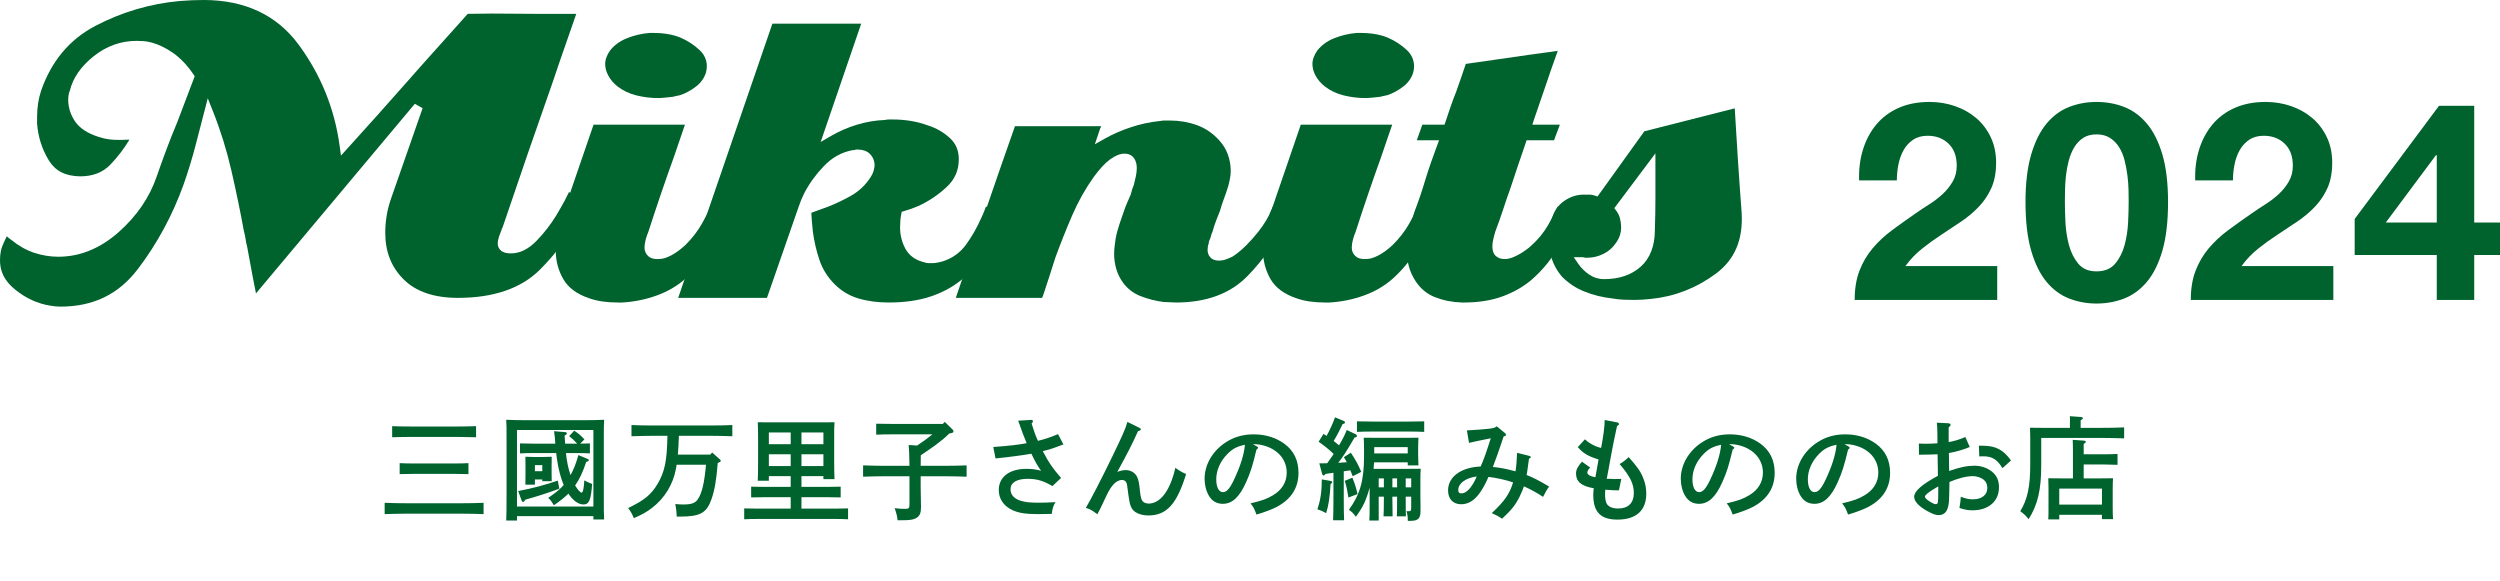
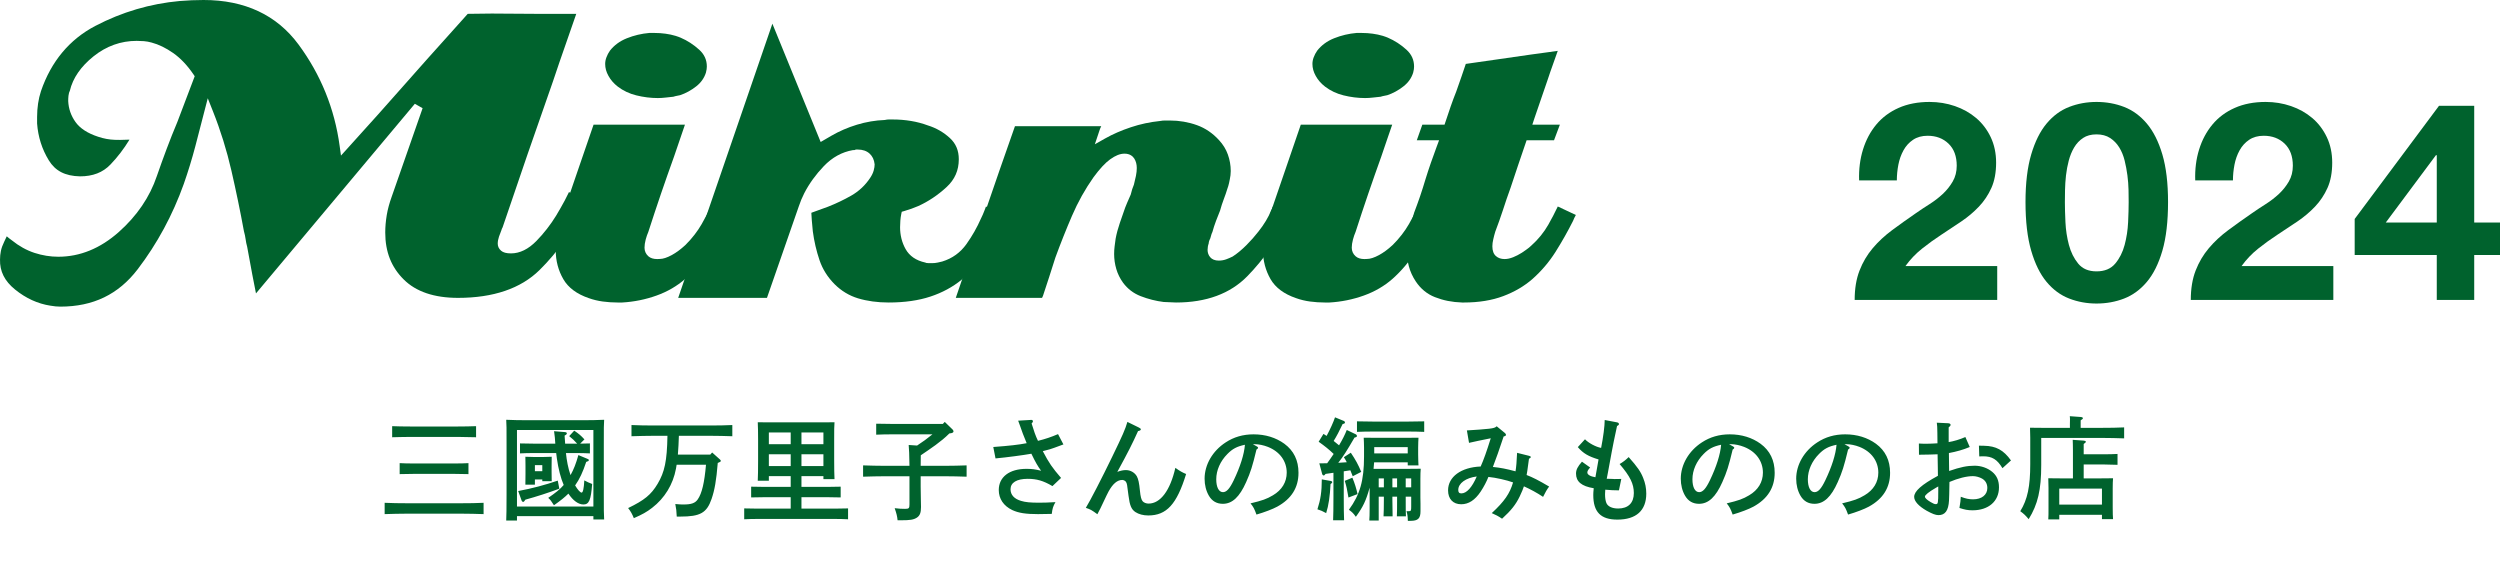
<svg xmlns="http://www.w3.org/2000/svg" width="357" height="83" viewBox="0 0 357 83" fill="none">
  <g clip-path="url(#clip0_195_2)">
    <path d="M8.62 43.786C8.395 43.786 8.172 43.775 7.95 43.753C7.719 43.728 7.461 43.692 7.182 43.648C5.383 43.368 3.692 42.594 2.151 41.344C0.657 40.137 -0.042 38.737 0.002 37.065C0.002 36.645 0.045 36.23 0.131 35.814C0.221 35.402 0.376 34.971 0.596 34.529C0.744 34.18 0.857 33.944 0.945 33.786C0.954 33.774 0.962 33.76 0.967 33.747C1.191 33.945 1.419 34.123 1.699 34.323C2.702 35.134 3.798 35.743 4.925 36.113C6.037 36.475 7.182 36.662 8.329 36.662C11.418 36.662 14.322 35.476 16.958 33.138C19.554 30.832 21.387 28.141 22.399 25.14C22.839 23.868 23.302 22.583 23.79 21.282C24.275 19.985 24.787 18.7 25.323 17.428L27.805 10.886L27.616 10.607C26.741 9.321 25.77 8.3 24.731 7.573C23.689 6.845 22.656 6.342 21.654 6.078C21.279 5.972 20.905 5.904 20.548 5.876C20.213 5.851 19.866 5.837 19.506 5.837C17.256 5.837 15.191 6.579 13.363 8.039C11.543 9.497 10.401 11.151 9.975 12.957C9.898 13.077 9.814 13.362 9.78 13.657C9.752 13.898 9.74 14.157 9.74 14.429C9.792 15.529 10.14 16.523 10.776 17.417C11.418 18.325 12.506 19.034 14.009 19.525C14.797 19.792 15.6 19.94 16.392 19.967C16.647 19.976 16.898 19.979 17.154 19.979C17.596 19.979 18.045 19.967 18.491 19.94C17.68 21.268 16.782 22.447 15.765 23.501C14.68 24.632 13.259 25.183 11.423 25.183C9.268 25.136 7.88 24.387 6.97 22.895C5.998 21.31 5.434 19.537 5.297 17.627V16.708C5.297 16.054 5.344 15.412 5.437 14.781C5.531 14.158 5.668 13.565 5.851 13.014C7.305 8.768 9.921 5.629 13.626 3.694C17.403 1.718 21.455 0.524 25.667 0.144C26.242 0.096 26.812 0.062 27.368 0.037C27.923 0.011 28.485 0 29.066 0C34.951 0 39.514 2.138 42.629 6.355C45.809 10.657 47.784 15.53 48.502 20.841L48.691 22.217L49.625 21.187C51.099 19.57 52.556 17.949 54.003 16.331C55.451 14.711 56.883 13.091 58.311 11.474C58.797 10.938 59.275 10.395 59.749 9.85C60.207 9.315 60.682 8.78 61.173 8.246C62.153 7.165 63.122 6.084 64.084 5.003C64.974 3.994 65.879 2.985 66.794 1.977C67.948 1.951 69.098 1.935 70.242 1.935C70.844 1.935 71.444 1.94 72.047 1.948C73.886 1.973 75.742 1.984 77.608 1.984L82.288 1.984C81.795 3.417 81.293 4.858 80.785 6.307C80.171 8.051 79.568 9.806 78.979 11.576C77.754 15.048 76.542 18.532 75.341 22.012C74.138 25.496 72.949 28.977 71.774 32.46C71.689 32.606 71.635 32.733 71.608 32.857C71.468 33.19 71.35 33.502 71.256 33.791C71.139 34.136 71.077 34.479 71.077 34.8C71.077 35.188 71.245 35.538 71.561 35.807C71.861 36.062 72.309 36.184 72.974 36.184C74.228 36.184 75.451 35.585 76.603 34.406C77.656 33.326 78.602 32.112 79.41 30.801C79.86 30.05 80.272 29.329 80.645 28.634C80.878 28.194 81.081 27.792 81.249 27.43L84.014 28.709C82.009 32.676 79.665 35.989 77.042 38.566C74.365 41.202 70.445 42.536 65.399 42.536C62.012 42.536 59.404 41.654 57.658 39.913C55.876 38.152 55.013 35.957 55.013 33.202C55.013 32.406 55.086 31.57 55.227 30.723C55.367 29.877 55.607 28.997 55.931 28.102C56.669 25.973 59.612 17.57 60.348 15.45L59.239 14.821L36.554 41.899C36.368 41.007 36.192 40.115 36.031 39.224L35.293 35.228C35.189 34.852 35.121 34.525 35.079 34.188C35.025 33.786 34.943 33.4 34.834 33.023C34.314 30.18 33.706 27.247 33.045 24.368C32.384 21.48 31.496 18.625 30.404 15.881L29.67 14.032L27.887 20.908C27.425 22.663 26.874 24.464 26.249 26.255C24.661 30.705 22.441 34.811 19.654 38.459C16.911 42.044 13.302 43.786 8.62 43.786Z" fill="#00622D" />
    <path d="M88.198 43.198C87.491 43.198 86.784 43.151 86.078 43.057C85.391 42.964 84.717 42.803 84.074 42.572C82.362 41.987 81.146 41.078 80.448 39.873C79.723 38.628 79.357 37.234 79.357 35.734C79.357 35.221 79.395 34.696 79.461 34.159C79.531 33.617 79.638 33.065 79.781 32.501C79.87 32.238 79.958 31.942 80.034 31.66C80.106 31.406 80.187 31.133 80.28 30.853C81.06 28.595 81.835 26.345 82.594 24.107C83.308 22.012 84.027 19.911 84.763 17.798L97.812 17.798C97.609 18.401 97.398 19.012 97.186 19.629C96.863 20.542 96.556 21.442 96.263 22.331C95.627 24.092 95.002 25.876 94.386 27.673C93.773 29.473 93.172 31.285 92.584 33.108C92.446 33.425 92.31 33.811 92.205 34.208C92.092 34.633 92.037 35.023 92.037 35.373C92.037 35.85 92.225 36.273 92.583 36.593C92.881 36.86 93.308 36.994 93.848 36.994C93.964 36.994 94.221 36.978 94.225 36.978C94.671 36.978 95.251 36.794 95.934 36.422C96.564 36.081 97.226 35.59 97.902 34.962C98.841 34.023 99.603 33.037 100.197 32.005C100.668 31.182 101.114 30.324 101.529 29.451C101.545 29.457 101.988 29.662 102.178 29.755C102.577 29.959 102.998 30.147 103.43 30.326C103.66 30.42 103.89 30.526 104.124 30.643C104.105 30.677 103.673 31.427 103.673 31.427C102.883 33.013 102.026 34.531 101.109 35.986C100.215 37.405 99.115 38.699 97.84 39.833C96.688 40.847 95.311 41.648 93.751 42.206C92.184 42.769 90.532 43.102 88.842 43.198L88.198 43.198ZM93.934 14.002C92.911 14.002 91.876 13.87 90.856 13.616C89.867 13.371 88.982 12.95 88.222 12.369C87.66 11.935 87.21 11.421 86.891 10.84C86.571 10.271 86.419 9.715 86.419 9.132C86.419 8.822 86.477 8.501 86.599 8.184C86.72 7.848 86.894 7.528 87.104 7.229C87.702 6.464 88.514 5.864 89.507 5.468C90.539 5.054 91.626 4.797 92.737 4.704L93.493 4.707C94.004 4.707 94.515 4.741 95.026 4.811C95.528 4.88 96.013 4.981 96.47 5.12L96.894 5.263C97.008 5.299 97.101 5.339 97.181 5.376C98.166 5.798 99.056 6.377 99.86 7.111C100.583 7.774 100.936 8.554 100.936 9.501C100.936 9.62 100.926 9.75 100.907 9.885C100.882 10.031 100.848 10.198 100.807 10.372C100.562 11.146 100.102 11.8 99.416 12.336C98.694 12.901 97.922 13.323 97.112 13.593C96.981 13.623 96.832 13.657 96.699 13.677C96.512 13.71 96.334 13.753 96.16 13.813L95.076 13.93C94.68 13.978 94.301 14.002 93.934 14.002Z" fill="#00622D" />
-     <path d="M126.898 43.198C125.306 43.198 123.835 42.998 122.525 42.602C121.264 42.218 120.145 41.543 119.19 40.593C118.19 39.591 117.464 38.438 117.031 37.166C116.58 35.839 116.256 34.445 116.069 33.023L115.923 31.435C115.891 31.075 115.87 30.73 115.86 30.395C115.87 30.387 115.885 30.378 115.897 30.37C116.254 30.235 117.829 29.673 118.227 29.524C119.386 29.069 120.505 28.535 121.558 27.934C122.671 27.298 123.583 26.436 124.277 25.373C124.507 25.027 124.674 24.68 124.765 24.343C124.855 24.013 124.898 23.729 124.898 23.473C124.828 22.803 124.586 22.307 124.173 21.93C123.755 21.549 123.186 21.355 122.483 21.355H122.218L122.033 21.429L121.787 21.438C120.234 21.707 118.838 22.474 117.641 23.725C116.496 24.92 115.557 26.218 114.85 27.588C114.69 27.907 114.55 28.212 114.42 28.52C114.292 28.829 114.176 29.138 114.075 29.448L109.522 42.536H96.845L110.296 3.382L122.977 3.382L117.191 20.276L118.694 19.4C119.821 18.744 121.061 18.206 122.378 17.805C123.693 17.407 125.022 17.182 126.334 17.135C126.612 17.079 126.759 17.062 126.898 17.062H127.487C128.378 17.062 129.256 17.132 130.1 17.275C130.937 17.414 131.738 17.627 132.479 17.903C133.692 18.277 134.743 18.886 135.651 19.721C136.502 20.508 136.916 21.494 136.916 22.739C136.916 24.33 136.345 25.63 135.175 26.711C133.93 27.863 132.562 28.777 131.116 29.428C130.794 29.566 130.469 29.696 130.139 29.812C129.809 29.933 129.479 30.037 129.147 30.131L128.768 30.24L128.689 30.628C128.635 30.896 128.594 31.189 128.569 31.51C128.543 31.822 128.531 32.135 128.531 32.446C128.531 33.584 128.795 34.631 129.312 35.557C129.868 36.556 130.816 37.205 132.127 37.491C132.163 37.533 132.377 37.58 132.635 37.58H133.076C133.377 37.58 133.651 37.551 133.918 37.491L134.559 37.342C135.999 36.898 137.15 36.062 138.015 34.844C138.826 33.705 139.515 32.492 140.068 31.235C140.263 30.853 140.439 30.441 140.595 30.026L140.797 29.492L143.407 30.646C142.699 32.277 141.901 33.899 141.035 35.482C140.106 37.188 138.846 38.696 137.298 39.962C136.044 40.983 134.559 41.789 132.869 42.348C131.179 42.912 129.17 43.198 126.898 43.198Z" fill="#00622D" />
+     <path d="M126.898 43.198C125.306 43.198 123.835 42.998 122.525 42.602C121.264 42.218 120.145 41.543 119.19 40.593C118.19 39.591 117.464 38.438 117.031 37.166C116.58 35.839 116.256 34.445 116.069 33.023L115.923 31.435C115.891 31.075 115.87 30.73 115.86 30.395C115.87 30.387 115.885 30.378 115.897 30.37C116.254 30.235 117.829 29.673 118.227 29.524C119.386 29.069 120.505 28.535 121.558 27.934C122.671 27.298 123.583 26.436 124.277 25.373C124.507 25.027 124.674 24.68 124.765 24.343C124.855 24.013 124.898 23.729 124.898 23.473C124.828 22.803 124.586 22.307 124.173 21.93C123.755 21.549 123.186 21.355 122.483 21.355H122.218L122.033 21.429L121.787 21.438C120.234 21.707 118.838 22.474 117.641 23.725C116.496 24.92 115.557 26.218 114.85 27.588C114.69 27.907 114.55 28.212 114.42 28.52C114.292 28.829 114.176 29.138 114.075 29.448L109.522 42.536H96.845L110.296 3.382L117.191 20.276L118.694 19.4C119.821 18.744 121.061 18.206 122.378 17.805C123.693 17.407 125.022 17.182 126.334 17.135C126.612 17.079 126.759 17.062 126.898 17.062H127.487C128.378 17.062 129.256 17.132 130.1 17.275C130.937 17.414 131.738 17.627 132.479 17.903C133.692 18.277 134.743 18.886 135.651 19.721C136.502 20.508 136.916 21.494 136.916 22.739C136.916 24.33 136.345 25.63 135.175 26.711C133.93 27.863 132.562 28.777 131.116 29.428C130.794 29.566 130.469 29.696 130.139 29.812C129.809 29.933 129.479 30.037 129.147 30.131L128.768 30.24L128.689 30.628C128.635 30.896 128.594 31.189 128.569 31.51C128.543 31.822 128.531 32.135 128.531 32.446C128.531 33.584 128.795 34.631 129.312 35.557C129.868 36.556 130.816 37.205 132.127 37.491C132.163 37.533 132.377 37.58 132.635 37.58H133.076C133.377 37.58 133.651 37.551 133.918 37.491L134.559 37.342C135.999 36.898 137.15 36.062 138.015 34.844C138.826 33.705 139.515 32.492 140.068 31.235C140.263 30.853 140.439 30.441 140.595 30.026L140.797 29.492L143.407 30.646C142.699 32.277 141.901 33.899 141.035 35.482C140.106 37.188 138.846 38.696 137.298 39.962C136.044 40.983 134.559 41.789 132.869 42.348C131.179 42.912 129.17 43.198 126.898 43.198Z" fill="#00622D" />
    <path d="M167.939 43.198C167.662 43.198 167.388 43.185 167.11 43.163C166.798 43.138 166.486 43.123 166.172 43.123C165.082 42.989 163.947 42.705 162.877 42.286C161.855 41.885 161.035 41.26 160.369 40.369C159.931 39.759 159.601 39.094 159.405 38.406C159.201 37.71 159.098 36.993 159.098 36.27C159.098 35.906 159.12 35.54 159.167 35.176L159.312 34.083C159.448 33.357 159.651 32.597 159.909 31.848C160.177 31.067 160.434 30.335 160.674 29.648C160.729 29.498 160.818 29.272 160.958 28.951L161.469 27.782C161.555 27.429 161.61 27.221 161.676 27.025C161.745 26.819 161.824 26.598 161.921 26.368C162.047 25.875 162.137 25.485 162.214 25.11C162.297 24.694 162.332 24.321 162.332 23.988C162.332 23.473 162.214 23.023 161.979 22.649C161.771 22.326 161.363 21.942 160.583 21.942C159.944 21.942 159.267 22.213 158.509 22.767C157.813 23.275 157.044 24.104 156.166 25.295C154.961 27 153.923 28.857 153.076 30.83C152.25 32.749 151.45 34.751 150.707 36.783L149.818 39.565C149.523 40.471 149.228 41.364 148.938 42.243C148.913 42.276 148.859 42.4 148.805 42.536H136.486L140.606 30.487C142.023 26.341 143.467 22.185 144.937 18.018L157.258 18.018L157.246 18.046C157.168 18.191 157.084 18.39 157.028 18.561L156.346 20.601L157.813 19.773C158.895 19.161 160.132 18.622 161.489 18.17C162.832 17.72 164.236 17.422 165.649 17.279C165.914 17.23 166.115 17.209 166.319 17.209H167.057C168.395 17.209 169.695 17.431 170.92 17.87C172.112 18.298 173.171 19.018 174.077 20.011C174.654 20.635 175.079 21.326 175.341 22.072C175.614 22.832 175.75 23.627 175.75 24.429C175.75 24.607 175.735 24.806 175.714 25.027C175.692 25.241 175.66 25.432 175.618 25.602L175.511 26.122C175.427 26.502 175.363 26.701 175.282 26.911C175.122 27.442 174.951 27.929 174.761 28.428C174.555 28.963 174.38 29.511 174.227 30.07C174.053 30.494 173.853 30.999 173.658 31.516C173.452 32.051 173.277 32.6 173.123 33.158C173.104 33.164 173.045 33.313 172.986 33.492C172.931 33.652 172.877 33.845 172.824 34.061C172.823 34.057 172.823 34.056 172.82 34.056C172.807 34.056 172.754 34.178 172.703 34.309C172.645 34.459 172.604 34.626 172.592 34.8C172.545 34.925 172.508 35.06 172.485 35.206C172.456 35.398 172.441 35.557 172.441 35.683C172.441 36.081 172.569 36.442 172.816 36.73C173.088 37.05 173.501 37.213 174.044 37.213C174.418 37.213 174.774 37.151 175.113 37.026C175.402 36.921 175.703 36.789 176.027 36.63C176.72 36.173 177.339 35.654 177.993 35.001C178.616 34.379 179.191 33.727 179.706 33.063C180.107 32.557 180.47 32.044 180.775 31.53C181.095 31.001 181.33 30.524 181.49 30.1L181.607 29.875C181.661 29.767 181.708 29.648 181.754 29.514L184.211 30.689C182.534 34.089 180.478 37.036 178.105 39.456C175.667 41.94 172.249 43.198 167.939 43.198Z" fill="#00622D" />
    <path d="M189.194 43.198C188.485 43.198 187.779 43.151 187.072 43.057C186.383 42.964 185.714 42.803 185.072 42.572C183.359 41.987 182.141 41.078 181.441 39.873C180.723 38.628 180.35 37.234 180.35 35.734C180.35 35.221 180.39 34.696 180.459 34.159C180.526 33.617 180.632 33.065 180.775 32.501C180.865 32.238 180.952 31.942 181.029 31.66C181.1 31.406 181.182 31.133 181.277 30.853C182.055 28.595 182.831 26.345 183.592 24.107C184.305 22.012 185.021 19.911 185.755 17.798L198.808 17.798C198.606 18.401 198.398 19.012 198.177 19.629C197.858 20.542 197.55 21.442 197.256 22.331C196.624 24.092 195.997 25.876 195.383 27.673C194.768 29.473 194.167 31.285 193.58 33.108C193.441 33.425 193.305 33.811 193.202 34.208C193.088 34.633 193.031 35.023 193.031 35.373C193.031 35.85 193.218 36.273 193.58 36.593C193.877 36.86 194.305 36.994 194.844 36.994C194.958 36.994 195.218 36.978 195.22 36.978C195.668 36.978 196.243 36.794 196.93 36.422C197.562 36.081 198.221 35.59 198.898 34.962C199.835 34.023 200.6 33.037 201.192 32.005C201.664 31.182 202.11 30.324 202.525 29.451C202.54 29.457 202.984 29.662 203.172 29.755C203.574 29.959 203.994 30.147 204.428 30.326C204.658 30.42 204.887 30.526 205.119 30.643C205.1 30.677 204.667 31.427 204.667 31.427C203.877 33.013 203.022 34.531 202.102 35.986C201.209 37.405 200.111 38.699 198.836 39.833C197.684 40.847 196.307 41.648 194.748 42.206C193.18 42.769 191.529 43.102 189.838 43.198L189.194 43.198ZM194.927 14.002C193.907 14.002 192.871 13.87 191.851 13.616C190.862 13.371 189.978 12.95 189.218 12.369C188.656 11.935 188.205 11.421 187.887 10.84C187.569 10.271 187.415 9.715 187.415 9.132C187.415 8.822 187.473 8.501 187.595 8.184C187.717 7.848 187.889 7.528 188.1 7.229C188.699 6.464 189.51 5.864 190.502 5.468C191.539 5.054 192.622 4.797 193.732 4.704L194.489 4.707C194.997 4.707 195.512 4.741 196.02 4.811C196.52 4.88 197.007 4.981 197.468 5.12L197.889 5.263C198.001 5.299 198.099 5.339 198.177 5.376C199.161 5.798 200.053 6.377 200.856 7.111C201.576 7.774 201.928 8.554 201.928 9.501C201.928 9.62 201.925 9.75 201.903 9.885C201.877 10.031 201.845 10.198 201.801 10.372C201.56 11.146 201.1 11.8 200.41 12.336C199.692 12.901 198.917 13.323 198.11 13.593C197.975 13.623 197.827 13.657 197.697 13.677C197.507 13.71 197.333 13.753 197.155 13.813L196.07 13.93C195.677 13.978 195.297 14.002 194.927 14.002Z" fill="#00622D" />
    <path d="M208.793 43.198C207.338 43.152 206.089 42.895 204.912 42.432C203.791 41.995 202.867 41.237 202.165 40.178C201.717 39.505 201.384 38.777 201.182 38.018C200.977 37.238 200.872 36.428 200.872 35.607C200.872 35.39 200.884 35.18 200.903 34.982C200.931 34.779 200.959 34.564 201.006 34.34C201.108 33.639 201.236 32.976 201.404 32.311C201.572 31.635 201.754 30.985 201.943 30.356C202.232 29.604 202.515 28.815 202.79 28.023C203.058 27.23 203.319 26.412 203.568 25.57C203.803 24.799 204.064 24.022 204.331 23.245C204.599 22.463 204.879 21.685 205.173 20.908L205.5 20.032H202.318L203.11 17.798H206.281C206.281 17.798 206.918 15.899 207.16 15.191C207.404 14.49 207.67 13.776 207.96 13.05L208.704 10.927C208.912 10.336 209.114 9.736 209.316 9.126C210.803 8.905 212.283 8.69 213.771 8.487C215.393 8.265 217.012 8.033 218.634 7.787C219.404 7.691 220.219 7.581 221.06 7.457C221.528 7.388 221.992 7.324 222.447 7.263C222.256 7.813 222.061 8.362 221.862 8.912C221.541 9.802 221.233 10.688 220.941 11.576C220.646 12.454 220.343 13.348 220.022 14.25C219.7 15.162 219.392 16.06 219.098 16.944L218.818 17.798H222.751L221.913 20.032H217.998C217.998 20.032 217.15 22.542 216.785 23.593C216.417 24.653 216.059 25.726 215.712 26.808C215.326 27.869 214.956 28.942 214.618 30.004C214.273 31.047 213.909 32.077 213.519 33.098C213.397 33.506 213.312 33.846 213.238 34.176C213.152 34.538 213.11 34.872 213.11 35.169C213.11 35.807 213.282 36.279 213.629 36.575C213.941 36.852 214.354 36.993 214.862 36.993C215.244 36.993 215.642 36.905 216.093 36.726C216.493 36.565 216.909 36.351 217.334 36.083C217.566 35.913 217.768 35.773 217.982 35.633C218.232 35.465 218.467 35.267 218.703 35.039C219.653 34.188 220.463 33.195 221.087 32.106C221.568 31.259 222.029 30.381 222.453 29.486L225.034 30.699C225.021 30.723 225.01 30.748 224.994 30.77C224.857 31.015 224.736 31.273 224.631 31.543C223.879 33.038 223.023 34.553 222.111 35.998C221.214 37.411 220.117 38.702 218.844 39.833C217.683 40.851 216.274 41.68 214.669 42.282C213.058 42.891 211.167 43.198 209.05 43.198H208.793Z" fill="#00622D" />
-     <path d="M233.32 42.829C232.84 42.829 232.329 42.817 231.803 42.795C231.291 42.769 230.784 42.712 230.27 42.621C228.865 42.472 227.525 42.141 226.243 41.627C224.985 41.123 223.887 40.384 222.978 39.429C222.376 38.693 221.905 37.871 221.615 37.019C221.316 36.156 221.167 35.261 221.167 34.359C221.167 33.849 221.206 33.338 221.276 32.828C221.343 32.317 221.447 31.807 221.589 31.293C221.895 30.157 222.485 29.301 223.39 28.679C224.254 28.083 225.163 27.794 226.173 27.794L227.14 27.8C227.44 27.843 227.554 27.875 227.675 27.915L228.126 28.061L234.812 18.749L247.721 15.47C247.855 17.81 247.999 20.165 248.154 22.523C248.323 25.148 248.51 27.761 248.705 30.363C248.939 34.224 247.725 37.085 244.999 39.097C242.213 41.15 239.102 42.357 235.756 42.685C235.318 42.735 234.9 42.769 234.495 42.796C234.092 42.817 233.703 42.829 233.32 42.829ZM225.431 37.745C225.817 38.297 226.321 38.784 226.921 39.198C227.568 39.637 228.283 39.861 229.053 39.861C231.22 39.861 232.985 39.26 234.303 38.076C235.639 36.875 236.317 35.105 236.317 32.813C236.368 31.308 236.394 29.793 236.394 28.292V21.898L230.524 29.726L230.816 30.114C231.062 30.441 231.225 30.788 231.331 31.177C231.441 31.59 231.497 32.018 231.497 32.446C231.497 32.865 231.432 33.266 231.308 33.637C231.181 34.013 230.99 34.372 230.744 34.705C230.299 35.373 229.712 35.879 228.986 36.243C228.235 36.618 227.488 36.8 226.698 36.8H226.333C226.21 36.75 226.083 36.726 225.966 36.726H224.724L225.431 37.745Z" fill="#00622D" />
    <path d="M266.037 21.348C266.459 19.988 267.091 18.8 267.937 17.784C268.782 16.767 269.844 15.976 271.125 15.408C272.405 14.84 273.878 14.557 275.542 14.557C276.808 14.557 278.016 14.755 279.164 15.15C280.312 15.546 281.323 16.114 282.193 16.853C283.065 17.592 283.758 18.504 284.274 19.585C284.788 20.668 285.045 21.882 285.045 23.229C285.045 24.628 284.821 25.829 284.372 26.832C283.923 27.835 283.329 28.726 282.589 29.505C281.849 30.284 281.012 30.99 280.075 31.624C279.138 32.257 278.194 32.885 277.244 33.505C276.293 34.125 275.369 34.792 274.472 35.504C273.574 36.217 272.782 37.049 272.094 37.999H285.203V42.83H264.847C264.847 41.22 265.078 39.821 265.542 38.633C266.002 37.445 266.631 36.382 267.423 35.445C268.215 34.508 269.145 33.643 270.214 32.851C271.283 32.059 272.412 31.255 273.6 30.436C274.206 30.013 274.854 29.584 275.542 29.149C276.227 28.713 276.854 28.231 277.423 27.703C277.989 27.175 278.465 26.582 278.847 25.922C279.23 25.262 279.421 24.509 279.421 23.664C279.421 22.318 279.032 21.268 278.253 20.516C277.475 19.764 276.478 19.387 275.264 19.387C274.445 19.387 273.752 19.579 273.185 19.962C272.616 20.344 272.16 20.846 271.818 21.466C271.475 22.087 271.23 22.773 271.085 23.526C270.94 24.278 270.868 25.024 270.868 25.763H265.482C265.429 24.179 265.614 22.708 266.037 21.348Z" fill="#00622D" />
    <path d="M290.055 22.06C290.595 20.226 291.328 18.754 292.252 17.645C293.176 16.536 294.252 15.745 295.48 15.269C296.708 14.794 298.007 14.557 299.381 14.557C300.779 14.557 302.093 14.794 303.321 15.269C304.549 15.745 305.631 16.536 306.568 17.645C307.505 18.754 308.244 20.226 308.786 22.06C309.327 23.895 309.597 26.159 309.597 28.852C309.597 31.624 309.327 33.94 308.786 35.801C308.244 37.662 307.505 39.147 306.568 40.256C305.631 41.365 304.549 42.157 303.321 42.632C302.093 43.108 300.779 43.345 299.381 43.345C298.007 43.345 296.708 43.108 295.48 42.632C294.252 42.157 293.176 41.365 292.252 40.256C291.328 39.147 290.595 37.662 290.055 35.801C289.513 33.94 289.242 31.624 289.242 28.852C289.242 26.159 289.513 23.895 290.055 22.06ZM294.945 31.723C294.998 32.845 295.163 33.927 295.44 34.97C295.718 36.013 296.159 36.904 296.767 37.643C297.374 38.382 298.245 38.751 299.381 38.751C300.542 38.751 301.433 38.382 302.053 37.643C302.674 36.904 303.123 36.013 303.4 34.97C303.677 33.927 303.842 32.845 303.895 31.723C303.948 30.601 303.974 29.644 303.974 28.852C303.974 28.376 303.967 27.802 303.955 27.129C303.941 26.456 303.887 25.763 303.796 25.05C303.703 24.337 303.571 23.631 303.4 22.932C303.227 22.232 302.971 21.605 302.628 21.051C302.284 20.496 301.849 20.047 301.321 19.704C300.793 19.361 300.146 19.189 299.381 19.189C298.615 19.189 297.976 19.361 297.46 19.704C296.945 20.047 296.522 20.496 296.192 21.051C295.862 21.605 295.605 22.232 295.419 22.932C295.235 23.631 295.103 24.337 295.023 25.05C294.945 25.763 294.899 26.456 294.886 27.129C294.872 27.802 294.866 28.376 294.866 28.852C294.866 29.644 294.891 30.601 294.945 31.723Z" fill="#00622D" />
    <path d="M314.033 21.348C314.455 19.988 315.089 18.8 315.934 17.784C316.778 16.767 317.841 15.976 319.123 15.408C320.402 14.84 321.874 14.557 323.537 14.557C324.803 14.557 326.012 14.755 327.16 15.15C328.309 15.546 329.319 16.114 330.19 16.853C331.06 17.592 331.753 18.504 332.269 19.585C332.784 20.668 333.04 21.882 333.04 23.229C333.04 24.628 332.817 25.829 332.368 26.832C331.918 27.835 331.324 28.726 330.586 29.505C329.847 30.284 329.008 30.99 328.072 31.624C327.134 32.257 326.191 32.885 325.24 33.505C324.289 34.125 323.364 34.792 322.468 35.504C321.57 36.217 320.778 37.049 320.092 37.999H333.2V42.83H312.845C312.845 41.22 313.076 39.821 313.538 38.633C314 37.445 314.627 36.382 315.419 35.445C316.211 34.508 317.141 33.643 318.211 32.851C319.28 32.059 320.41 31.255 321.598 30.436C322.204 30.013 322.85 29.584 323.537 29.149C324.223 28.713 324.85 28.231 325.418 27.703C325.986 27.175 326.461 26.582 326.844 25.922C327.226 25.262 327.418 24.509 327.418 23.664C327.418 22.318 327.028 21.268 326.25 20.516C325.471 19.764 324.473 19.387 323.26 19.387C322.442 19.387 321.749 19.579 321.181 19.962C320.613 20.344 320.158 20.846 319.816 21.466C319.47 22.087 319.227 22.773 319.082 23.526C318.937 24.278 318.864 25.024 318.864 25.763H313.479C313.425 24.179 313.611 22.708 314.033 21.348Z" fill="#00622D" />
    <path d="M336.249 36.415V31.267L348.288 15.111L353.318 15.111V31.782H357V36.415H353.318V42.83H347.971V36.415L336.249 36.415ZM347.853 22.159L340.686 31.782L347.971 31.782V22.159H347.853Z" fill="#00622D" />
  </g>
  <path d="M69.056 71.8V73.416C68.208 73.384 66.848 73.352 65.872 73.352H58.112C57.232 73.352 55.792 73.384 54.928 73.416V71.8C55.76 71.848 57.2 71.864 58.112 71.864H65.872C66.88 71.864 68.24 71.848 69.056 71.8ZM67.984 60.856V62.44C67.296 62.424 66.16 62.392 65.424 62.392H58.544C57.728 62.392 56.672 62.424 56 62.44V60.856C56.672 60.888 57.728 60.904 58.544 60.904H65.424C66.16 60.904 67.296 60.888 67.984 60.856ZM66.896 66.136V67.704C66.4 67.688 65.504 67.672 64.976 67.672H58.992C58.464 67.672 57.568 67.688 57.072 67.704V66.136C57.552 66.168 58.368 66.184 58.992 66.184H64.976C65.6 66.184 66.416 66.168 66.896 66.136ZM79.424 64.696H76.176C75.648 64.696 74.752 64.712 74.256 64.744V63.32C74.736 63.336 75.552 63.352 76.176 63.352H79.296C79.28 63.096 79.264 62.808 79.232 62.472C79.2 62.168 79.152 61.768 79.12 61.576L80.688 61.704C80.848 61.72 80.944 61.784 80.944 61.88C80.944 61.992 80.864 62.088 80.624 62.2C80.64 62.616 80.672 63 80.704 63.352H82.416C81.936 62.824 81.808 62.712 81.28 62.28L82 61.496C82.656 61.944 82.944 62.184 83.456 62.744L82.848 63.352C83.36 63.336 83.888 63.336 84.24 63.32V64.744C83.744 64.712 82.848 64.696 82.32 64.696H80.816C80.928 65.768 81.12 66.824 81.472 67.848C81.92 67.048 82.256 66.2 82.592 64.984L83.824 65.496C84.032 65.576 84.08 65.608 84.08 65.704C84.08 65.832 84.016 65.864 83.712 65.96C83.216 67.448 82.768 68.408 82.128 69.32C82.48 69.912 82.848 70.344 83.056 70.344C83.248 70.344 83.376 69.768 83.44 68.6C83.952 68.872 84.032 68.904 84.56 69.112C84.384 71.432 84.112 72.04 83.312 72.04C82.592 72.04 81.824 71.48 81.168 70.488C80.672 70.984 80.064 71.48 79.104 72.152C78.672 71.48 78.64 71.432 78.288 71.096C79.376 70.344 79.984 69.864 80.496 69.256C80.08 68.296 79.728 66.952 79.52 65.464C79.472 65.176 79.456 65.016 79.424 64.696ZM76.384 68.472V69.208H75.024C75.04 68.872 75.04 68.136 75.04 67.72V66.488C75.04 65.8 75.024 65.432 75.024 65.224C75.36 65.24 75.696 65.256 76.144 65.256H77.648C78.112 65.256 78.432 65.24 78.784 65.224C78.784 65.48 78.768 65.816 78.768 66.632V67.416C78.768 67.752 78.784 68.408 78.784 68.712H77.44V68.472H76.384ZM77.44 67.288V66.424H76.384V67.288H77.44ZM79.648 68.632L79.872 69.784C78.384 70.344 76.544 70.936 75.024 71.352C74.896 71.576 74.8 71.672 74.704 71.672C74.624 71.672 74.512 71.576 74.48 71.464L74 70.12C76.032 69.736 77.776 69.272 79.648 68.632ZM73.824 73.704V74.328H72.288C72.32 73.512 72.336 72.872 72.336 70.568V63.56C72.336 61.064 72.336 60.536 72.288 59.944C73.136 59.992 74.384 60.008 75.472 60.008H83.088C84.176 60.008 85.424 59.992 86.272 59.944C86.224 60.52 86.224 61.064 86.224 63.56V70.424C86.224 72.952 86.224 73.368 86.272 74.184H84.736V73.704H73.824ZM84.736 72.328V61.4H73.824V72.328H84.736ZM102.656 66.04L102.496 66.104C102.288 68.648 102.048 69.976 101.616 71.24C100.928 73.24 100 73.768 97.152 73.768H96.64C96.592 72.872 96.576 72.728 96.432 71.976C97.184 72.04 97.28 72.04 97.616 72.04C98.72 72.04 99.264 71.848 99.632 71.32C100.24 70.456 100.592 68.92 100.816 66.36H96.624C96.592 66.552 96.56 66.728 96.528 66.936C96.112 69.176 94.912 71.144 93.12 72.52C92.352 73.112 91.728 73.464 90.512 73.992C90.272 73.4 90.064 73.016 89.696 72.552C92.016 71.432 92.976 70.648 93.904 69.096C94.912 67.4 95.248 65.848 95.312 62.232H93.376C92.496 62.232 91.056 62.264 90.176 62.296V60.696C91.008 60.744 92.448 60.76 93.376 60.76H101.392C102.4 60.76 103.76 60.744 104.576 60.696V62.296C103.728 62.264 102.368 62.232 101.392 62.232H96.944C96.912 63.128 96.88 64.024 96.8 64.92H101.424L101.696 64.616L102.784 65.592C102.896 65.688 102.928 65.736 102.928 65.816C102.928 65.912 102.848 65.96 102.656 66.04ZM112.912 67.992H109.792V68.648H108.208C108.24 68.008 108.256 67.08 108.256 65.832V62.84C108.256 61.88 108.24 60.808 108.208 60.296C108.64 60.312 109.024 60.312 109.568 60.312H117.808C118.352 60.312 118.736 60.312 119.168 60.296C119.12 60.824 119.12 61.432 119.12 62.84V65.608C119.12 66.872 119.136 67.816 119.168 68.424H117.584V67.992H114.448V69.528H118.144C118.752 69.528 119.568 69.512 120.048 69.496V71.032C119.568 71.016 118.672 71 118.144 71H114.448V72.632H119.184C119.808 72.632 120.624 72.616 121.104 72.6V74.152C120.608 74.12 119.712 74.104 119.184 74.104H108.192C107.664 74.104 106.752 74.12 106.272 74.152V72.6C106.752 72.616 107.568 72.632 108.192 72.632H112.912V71H109.184C108.656 71 107.76 71.016 107.264 71.032V69.496C107.744 69.512 108.56 69.528 109.184 69.528H112.912V67.992ZM112.912 63.432V61.752H109.792V63.432H112.912ZM114.448 63.432H117.584V61.752H114.448V63.432ZM112.912 64.872H109.792V66.552H112.912V64.872ZM114.448 64.872V66.552H117.584V64.872H114.448ZM135.872 61.848L135.568 61.896C134.352 63.112 132.896 64.056 131.488 65.016C131.488 65.512 131.472 66.024 131.472 66.52H134.848C135.856 66.52 137.216 66.488 138.032 66.456V68.072C137.184 68.04 135.824 68.008 134.848 68.008H131.472V69.528C131.472 69.912 131.488 71.08 131.504 71.608C131.52 72.2 131.52 72.296 131.52 72.392C131.52 73.224 131.36 73.64 130.912 73.928C130.448 74.216 129.984 74.296 128.64 74.296H128.176C128.112 73.688 128.032 73.368 127.76 72.568C128.416 72.648 128.736 72.664 129.248 72.664C129.792 72.664 129.872 72.568 129.872 72.024V68.008H126.432C125.552 68.008 124.112 68.04 123.248 68.072V66.456C124.08 66.488 125.52 66.52 126.432 66.52H129.872C129.856 65.128 129.808 63.896 129.76 63.544L130.96 63.624C131.728 63.128 132.448 62.6 133.152 62.024H127.344C126.688 62.024 125.728 62.04 125.12 62.072V60.504C125.728 60.52 126.688 60.536 127.344 60.536H134.64L134.912 60.248L136.032 61.336C136.112 61.416 136.16 61.512 136.16 61.608C136.16 61.72 136.032 61.816 135.872 61.848ZM145.392 60.072L147.28 59.96C147.408 59.96 147.504 60.04 147.504 60.168C147.504 60.248 147.488 60.28 147.312 60.472C147.616 61.48 147.888 62.264 148.224 62.952C149.264 62.696 150.112 62.408 151.088 61.992L151.856 63.464C150.64 63.912 150.224 64.072 149.936 64.152C149.568 64.248 149.104 64.36 148.912 64.424C149.808 66.136 150.256 66.776 151.52 68.248L150.288 69.416C148.992 68.648 148.032 68.376 146.752 68.376C145.184 68.376 144.304 68.92 144.304 69.864C144.304 70.664 144.832 71.24 145.808 71.528C146.432 71.72 147.152 71.784 148.352 71.784C149.088 71.784 149.616 71.768 150.72 71.704C150.384 72.296 150.288 72.584 150.192 73.384C149.456 73.4 148.96 73.416 148.224 73.416C146.48 73.416 145.456 73.256 144.56 72.84C143.312 72.248 142.624 71.224 142.624 69.976C142.624 68.12 144.128 66.952 146.576 66.952C147.36 66.952 147.856 67.016 148.672 67.224C148.192 66.568 147.888 66.056 147.28 64.792C146.112 65 143.84 65.304 142.16 65.464L141.84 63.832C144.176 63.656 145.456 63.512 146.608 63.288C146.192 62.28 145.872 61.464 145.68 60.856C145.536 60.44 145.504 60.376 145.392 60.072ZM160.992 60.248L162.624 61.048C162.816 61.144 162.912 61.224 162.912 61.304C162.912 61.432 162.768 61.512 162.512 61.56C161.68 63.4 161.152 64.456 159.552 67.384C160.032 67.208 160.384 67.128 160.784 67.128C161.424 67.128 162.032 67.48 162.336 68.008C162.56 68.424 162.672 68.952 162.784 70.088C162.864 70.904 162.976 71.352 163.168 71.576C163.344 71.784 163.68 71.912 164.016 71.912C165.712 71.912 167.104 70.04 167.84 66.808C168.496 67.272 168.8 67.448 169.376 67.688C168.048 72.008 166.592 73.608 163.968 73.608C163.264 73.608 162.608 73.432 162.144 73.128C161.568 72.744 161.328 72.2 161.152 70.792C160.944 69.144 160.944 69.064 160.784 68.808C160.688 68.664 160.464 68.536 160.256 68.536C159.552 68.536 158.912 69.08 158.304 70.184C158.08 70.6 158.032 70.728 157.472 71.896C157.168 72.552 157.136 72.616 156.704 73.432C155.872 72.824 155.728 72.744 155.056 72.52C155.68 71.512 157.36 68.248 158.8 65.272C160.32 62.136 160.688 61.304 160.992 60.248ZM178.912 63.432L179.456 63.736C179.584 63.8 179.648 63.864 179.648 63.928C179.648 64.024 179.568 64.12 179.424 64.2C178.848 66.584 178.592 67.4 177.952 68.84C177.008 70.968 175.968 71.944 174.624 71.944C173.744 71.944 173.088 71.56 172.64 70.808C172.224 70.104 172.016 69.256 172.016 68.36C172.016 66.36 173.152 64.392 175.024 63.176C176.192 62.408 177.504 62.024 179.008 62.024C180.704 62.024 182.192 62.488 183.408 63.368C184.752 64.36 185.424 65.736 185.424 67.512C185.424 69.624 184.432 71.224 182.4 72.344C181.76 72.696 180.544 73.16 179.424 73.48C179.12 72.648 179.008 72.424 178.576 71.88C180.256 71.48 180.896 71.256 181.776 70.728C183.056 69.976 183.744 68.84 183.744 67.496C183.744 65.848 182.752 64.488 181.056 63.816C180.448 63.576 179.744 63.432 179.232 63.432H178.912ZM177.776 63.512C176.64 63.752 176 64.088 175.28 64.824C174.256 65.848 173.68 67.16 173.68 68.44C173.68 69.576 174.048 70.28 174.64 70.28C175.152 70.28 175.6 69.784 176.176 68.584C177.104 66.648 177.664 64.888 177.776 63.512ZM200.736 70.92V71.4C200.736 72.44 200.736 73.256 200.768 73.736H199.472C199.504 73.176 199.504 72.424 199.504 71.4V70.92H198.832V71.4C198.832 72.44 198.848 73.256 198.864 73.736H197.568C197.6 73.176 197.616 72.424 197.616 71.4V70.92H196.88V74.328H195.536C195.568 73.944 195.584 73.416 195.584 72.616V69.64C195.056 71.528 194.656 72.36 193.616 73.8C193.232 73.256 193.088 73.144 192.624 72.792C194.208 70.632 194.784 68.616 194.784 65.176V63.912C194.784 63.416 194.752 62.792 194.736 62.504C195.296 62.52 195.776 62.52 196.496 62.52H200.8C201.52 62.52 202 62.52 202.56 62.504C202.544 62.808 202.512 63.4 202.512 63.912V64.904C202.512 65.464 202.544 66.136 202.56 66.456H201.024V66.024H196.224C196.208 66.328 196.176 66.648 196.144 66.952H201.12C201.824 66.952 202.32 66.952 202.88 66.936C202.848 67.224 202.832 67.832 202.832 68.344V71.048C202.832 71.368 202.848 71.768 202.848 71.944V73C202.848 74.04 202.496 74.376 201.408 74.376H201.04C201.024 73.704 200.976 73.416 200.848 73H201.136C201.488 73 201.52 72.952 201.52 72.344V70.92H200.736ZM200.736 69.592H201.52V68.312H200.736V69.592ZM199.504 69.592V68.312H198.832V69.592H199.504ZM197.616 69.592V68.312H196.88V69.592H197.616ZM201.024 64.744V63.848H196.24V64.744H201.024ZM188.8 67.672L188.4 66.168C188.8 66.168 189.184 66.152 189.52 66.152C189.84 65.704 190.16 65.272 190.448 64.824C189.744 64.152 189.184 63.704 188.304 63.08L188.992 61.96C189.152 62.056 189.296 62.152 189.44 62.248C189.936 61.336 190.432 60.232 190.64 59.592L191.92 60.12C192 60.152 192.064 60.264 192.064 60.344C192.064 60.44 191.968 60.504 191.728 60.552C191.28 61.512 190.848 62.328 190.448 62.968C190.72 63.176 190.976 63.384 191.216 63.592C191.696 62.792 192.048 62.088 192.32 61.4L193.616 62.024C193.712 62.072 193.776 62.184 193.776 62.264C193.776 62.36 193.664 62.44 193.424 62.488C192.256 64.488 191.84 65.144 191.104 66.088C191.504 66.056 191.92 66.04 192.32 66.008C192.192 65.752 192.064 65.528 191.904 65.288L192.896 64.648C193.584 65.672 193.952 66.344 194.384 67.384L193.168 68.008L192.832 67.16L191.888 67.304V71.016C191.888 72.488 191.904 73.592 191.936 74.296H190.368C190.4 73.592 190.416 72.488 190.416 71.016V67.512C190.032 67.576 189.648 67.624 189.296 67.672C189.168 67.832 189.104 67.896 189.024 67.896C188.928 67.896 188.832 67.8 188.8 67.672ZM203.376 60.168V61.672C202.784 61.64 201.744 61.624 201.136 61.624H196C195.328 61.624 194.432 61.64 193.776 61.672V60.168C194.384 60.184 195.296 60.2 196 60.2H201.136C201.776 60.2 202.816 60.184 203.376 60.168ZM188.752 68.456L190.032 68.68C190.176 68.712 190.24 68.76 190.24 68.856C190.24 68.92 190.224 68.952 190.144 69.016L190 69.128C189.92 70.84 189.728 72.168 189.376 73.272C188.848 72.984 188.624 72.888 188.128 72.728C188.576 71.352 188.752 70.184 188.752 68.456ZM192.032 68.664L193.12 68.216C193.456 69.016 193.696 69.8 193.856 70.552L192.56 71.048C192.384 69.944 192.256 69.368 192.032 68.664ZM213.728 60.872L214.88 61.816C214.992 61.912 215.056 62.008 215.056 62.088C215.056 62.216 214.944 62.28 214.72 62.328C214.24 63.816 213.488 65.912 213.184 66.68C214.288 66.792 215.104 66.952 216.416 67.304C216.512 66.744 216.592 65.864 216.64 64.664L218.368 65.096C218.544 65.144 218.592 65.192 218.592 65.272C218.592 65.352 218.528 65.416 218.336 65.512L218.256 66.104C218.112 67.176 218.064 67.544 218 67.832C218.848 68.152 219.728 68.6 221.216 69.48C220.912 69.88 220.672 70.296 220.352 70.952C219.488 70.376 218.544 69.864 217.616 69.448C217.52 69.768 217.312 70.264 217.008 70.904C216.448 72.056 215.808 72.872 214.496 74.072C213.952 73.704 213.584 73.512 213.024 73.272C214.832 71.592 215.6 70.488 216.064 68.888C215.184 68.568 213.584 68.2 212.544 68.104C212.288 68.76 211.904 69.496 211.44 70.2C210.624 71.416 209.728 72.008 208.656 72.008C207.504 72.008 206.784 71.256 206.784 70.024C206.784 68.088 208.64 66.728 211.44 66.616C211.856 65.688 212.304 64.44 212.88 62.584C211.744 62.808 210.16 63.144 209.776 63.24L209.472 61.464C210.688 61.4 212.048 61.288 212.624 61.224C213.312 61.144 213.536 61.064 213.728 60.872ZM210.88 68.04C209.328 68.232 208.24 69.016 208.24 69.96C208.24 70.312 208.368 70.456 208.688 70.456C209.424 70.456 210.208 69.608 210.88 68.04ZM229.152 59.976L230.912 60.312C231.088 60.344 231.184 60.44 231.184 60.552C231.184 60.664 231.12 60.728 230.912 60.84C230.528 62.648 230.32 63.592 230.16 64.504C229.728 66.84 229.68 67.096 229.6 67.544C229.504 68.056 229.472 68.2 229.44 68.376H229.744C230.208 68.376 230.512 68.408 230.544 68.408C230.784 68.408 231.168 68.408 231.52 68.392L231.184 70.024C230.352 70.008 230.144 70.008 229.232 69.928C229.216 70.184 229.2 70.328 229.2 70.568C229.2 71.112 229.264 71.512 229.392 71.832C229.6 72.328 230.224 72.616 231.072 72.616C232.512 72.616 233.312 71.816 233.312 70.408C233.312 69.096 232.784 68.024 231.28 66.264C231.76 65.992 232.128 65.704 232.576 65.272C233.84 66.696 234.304 67.368 234.656 68.28C234.944 68.984 235.088 69.704 235.088 70.488C235.088 72.904 233.648 74.2 230.96 74.2C228.576 74.2 227.52 73.112 227.52 70.68C227.52 70.456 227.536 70.136 227.584 69.72C225.84 69.432 225.056 68.776 225.056 67.624C225.056 67.08 225.296 66.616 225.904 65.928L227.072 66.76C226.768 67.096 226.672 67.272 226.672 67.48C226.672 67.784 227.12 68.04 227.824 68.152C227.936 67.56 228.192 66.136 228.272 65.608C226.832 65.176 226.08 64.744 225.312 63.848L226.336 62.728C226.832 63.256 227.904 63.832 228.64 63.96C228.944 62.424 229.152 60.824 229.152 59.976ZM246.912 63.432L247.456 63.736C247.584 63.8 247.648 63.864 247.648 63.928C247.648 64.024 247.568 64.12 247.424 64.2C246.848 66.584 246.592 67.4 245.952 68.84C245.008 70.968 243.968 71.944 242.624 71.944C241.744 71.944 241.088 71.56 240.64 70.808C240.224 70.104 240.016 69.256 240.016 68.36C240.016 66.36 241.152 64.392 243.024 63.176C244.192 62.408 245.504 62.024 247.008 62.024C248.704 62.024 250.192 62.488 251.408 63.368C252.752 64.36 253.424 65.736 253.424 67.512C253.424 69.624 252.432 71.224 250.4 72.344C249.76 72.696 248.544 73.16 247.424 73.48C247.12 72.648 247.008 72.424 246.576 71.88C248.256 71.48 248.896 71.256 249.776 70.728C251.056 69.976 251.744 68.84 251.744 67.496C251.744 65.848 250.752 64.488 249.056 63.816C248.448 63.576 247.744 63.432 247.232 63.432H246.912ZM245.776 63.512C244.64 63.752 244 64.088 243.28 64.824C242.256 65.848 241.68 67.16 241.68 68.44C241.68 69.576 242.048 70.28 242.64 70.28C243.152 70.28 243.6 69.784 244.176 68.584C245.104 66.648 245.664 64.888 245.776 63.512ZM263.392 63.432L263.936 63.736C264.064 63.8 264.128 63.864 264.128 63.928C264.128 64.024 264.048 64.12 263.904 64.2C263.328 66.584 263.072 67.4 262.432 68.84C261.488 70.968 260.448 71.944 259.104 71.944C258.224 71.944 257.568 71.56 257.12 70.808C256.704 70.104 256.496 69.256 256.496 68.36C256.496 66.36 257.632 64.392 259.504 63.176C260.672 62.408 261.984 62.024 263.488 62.024C265.184 62.024 266.672 62.488 267.888 63.368C269.232 64.36 269.904 65.736 269.904 67.512C269.904 69.624 268.912 71.224 266.88 72.344C266.24 72.696 265.024 73.16 263.904 73.48C263.6 72.648 263.488 72.424 263.056 71.88C264.736 71.48 265.376 71.256 266.256 70.728C267.536 69.976 268.224 68.84 268.224 67.496C268.224 65.848 267.232 64.488 265.536 63.816C264.928 63.576 264.224 63.432 263.712 63.432H263.392ZM262.256 63.512C261.12 63.752 260.48 64.088 259.76 64.824C258.736 65.848 258.16 67.16 258.16 68.44C258.16 69.576 258.528 70.28 259.12 70.28C259.632 70.28 260.08 69.784 260.656 68.584C261.584 66.648 262.144 64.888 262.256 63.512ZM280.655 62.408L281.279 63.832C280.319 64.232 279.407 64.488 278.303 64.696C278.319 65.864 278.335 66.712 278.335 67.256C279.951 66.696 280.911 66.504 281.983 66.504C282.895 66.504 283.823 66.824 284.495 67.384C285.151 67.928 285.455 68.632 285.455 69.592C285.455 71.576 283.967 72.872 281.679 72.872C281.007 72.872 280.543 72.776 279.807 72.536C279.951 71.64 279.967 71.56 279.999 70.936C280.703 71.208 281.183 71.304 281.759 71.304C282.991 71.304 283.791 70.664 283.791 69.688C283.791 69.096 283.535 68.632 283.039 68.344C282.671 68.136 282.159 67.992 281.743 67.992C280.815 67.992 279.631 68.296 278.383 68.824C278.367 70.408 278.335 71.016 278.319 71.464C278.239 72.904 277.775 73.56 276.815 73.56C276.399 73.56 275.919 73.368 275.135 72.936C273.983 72.28 273.343 71.576 273.343 70.952C273.343 70.152 274.399 69.208 276.735 67.944C276.735 67.432 276.719 67.16 276.719 66.744C276.719 66.712 276.687 65.656 276.687 64.872C276.079 64.904 275.183 64.92 274.031 64.936L274.015 63.336C274.559 63.368 274.799 63.368 275.071 63.368C275.519 63.368 276.159 63.336 276.671 63.304C276.655 62.968 276.655 62.488 276.655 61.8C276.655 61.112 276.623 60.664 276.575 60.36L278.223 60.44C278.415 60.456 278.543 60.536 278.543 60.664C278.543 60.776 278.463 60.888 278.271 61.032V63.128C278.927 63.032 279.903 62.744 280.655 62.408ZM276.783 70.136V69.464L276.447 69.656C275.455 70.232 274.879 70.68 274.879 70.92C274.879 71.112 275.151 71.368 275.679 71.688C276.047 71.912 276.255 71.992 276.431 71.992C276.751 71.992 276.783 71.848 276.783 70.136ZM287.167 65.752L285.951 66.856C285.199 65.608 284.479 65.16 283.199 65.16C283.039 65.16 282.895 65.16 282.639 65.176L282.591 63.64C282.703 63.64 282.783 63.656 283.327 63.656C285.023 63.688 286.111 64.264 287.167 65.752ZM294.063 73.512V74.168H292.495C292.527 73.784 292.527 73.256 292.527 72.472V69.704C292.527 69.192 292.511 68.568 292.495 68.296C293.055 68.312 293.535 68.312 294.255 68.312H296.015V64.296C296.015 63.56 295.999 63.368 295.983 62.808L297.567 62.92C297.743 62.936 297.855 62.984 297.855 63.08C297.855 63.176 297.759 63.256 297.551 63.4V64.872H300.463C301.071 64.872 301.903 64.856 302.383 64.824V66.376C301.887 66.36 300.991 66.328 300.463 66.328H297.551V68.312H299.967C300.687 68.312 301.183 68.312 301.743 68.296C301.711 68.568 301.695 69.192 301.695 69.704V72.472C301.695 73.224 301.711 73.752 301.743 74.136H300.159V73.512H294.063ZM294.063 72.056H300.159V69.768H294.063V72.056ZM295.583 61.096V60.472C295.583 60.232 295.615 59.768 295.567 59.432L297.119 59.544C297.327 59.56 297.439 59.624 297.439 59.72C297.439 59.8 297.343 59.896 297.119 60.024V61.096H300.143C301.135 61.096 302.511 61.08 303.327 61.032V62.6C302.511 62.568 301.071 62.536 300.143 62.536H291.487V66.392C291.487 69.976 291.007 72.008 289.695 74.136C289.247 73.608 289.023 73.384 288.495 73C289.535 71.32 289.919 69.448 289.919 66.28V62.488C289.919 62.008 289.903 61.384 289.887 61.08C290.415 61.096 290.959 61.096 291.647 61.096H295.583Z" fill="#00622D" />
  <defs>
    <clipPath id="clip0_195_2">
      <rect width="357" height="43.786" fill="white" />
    </clipPath>
  </defs>
</svg>